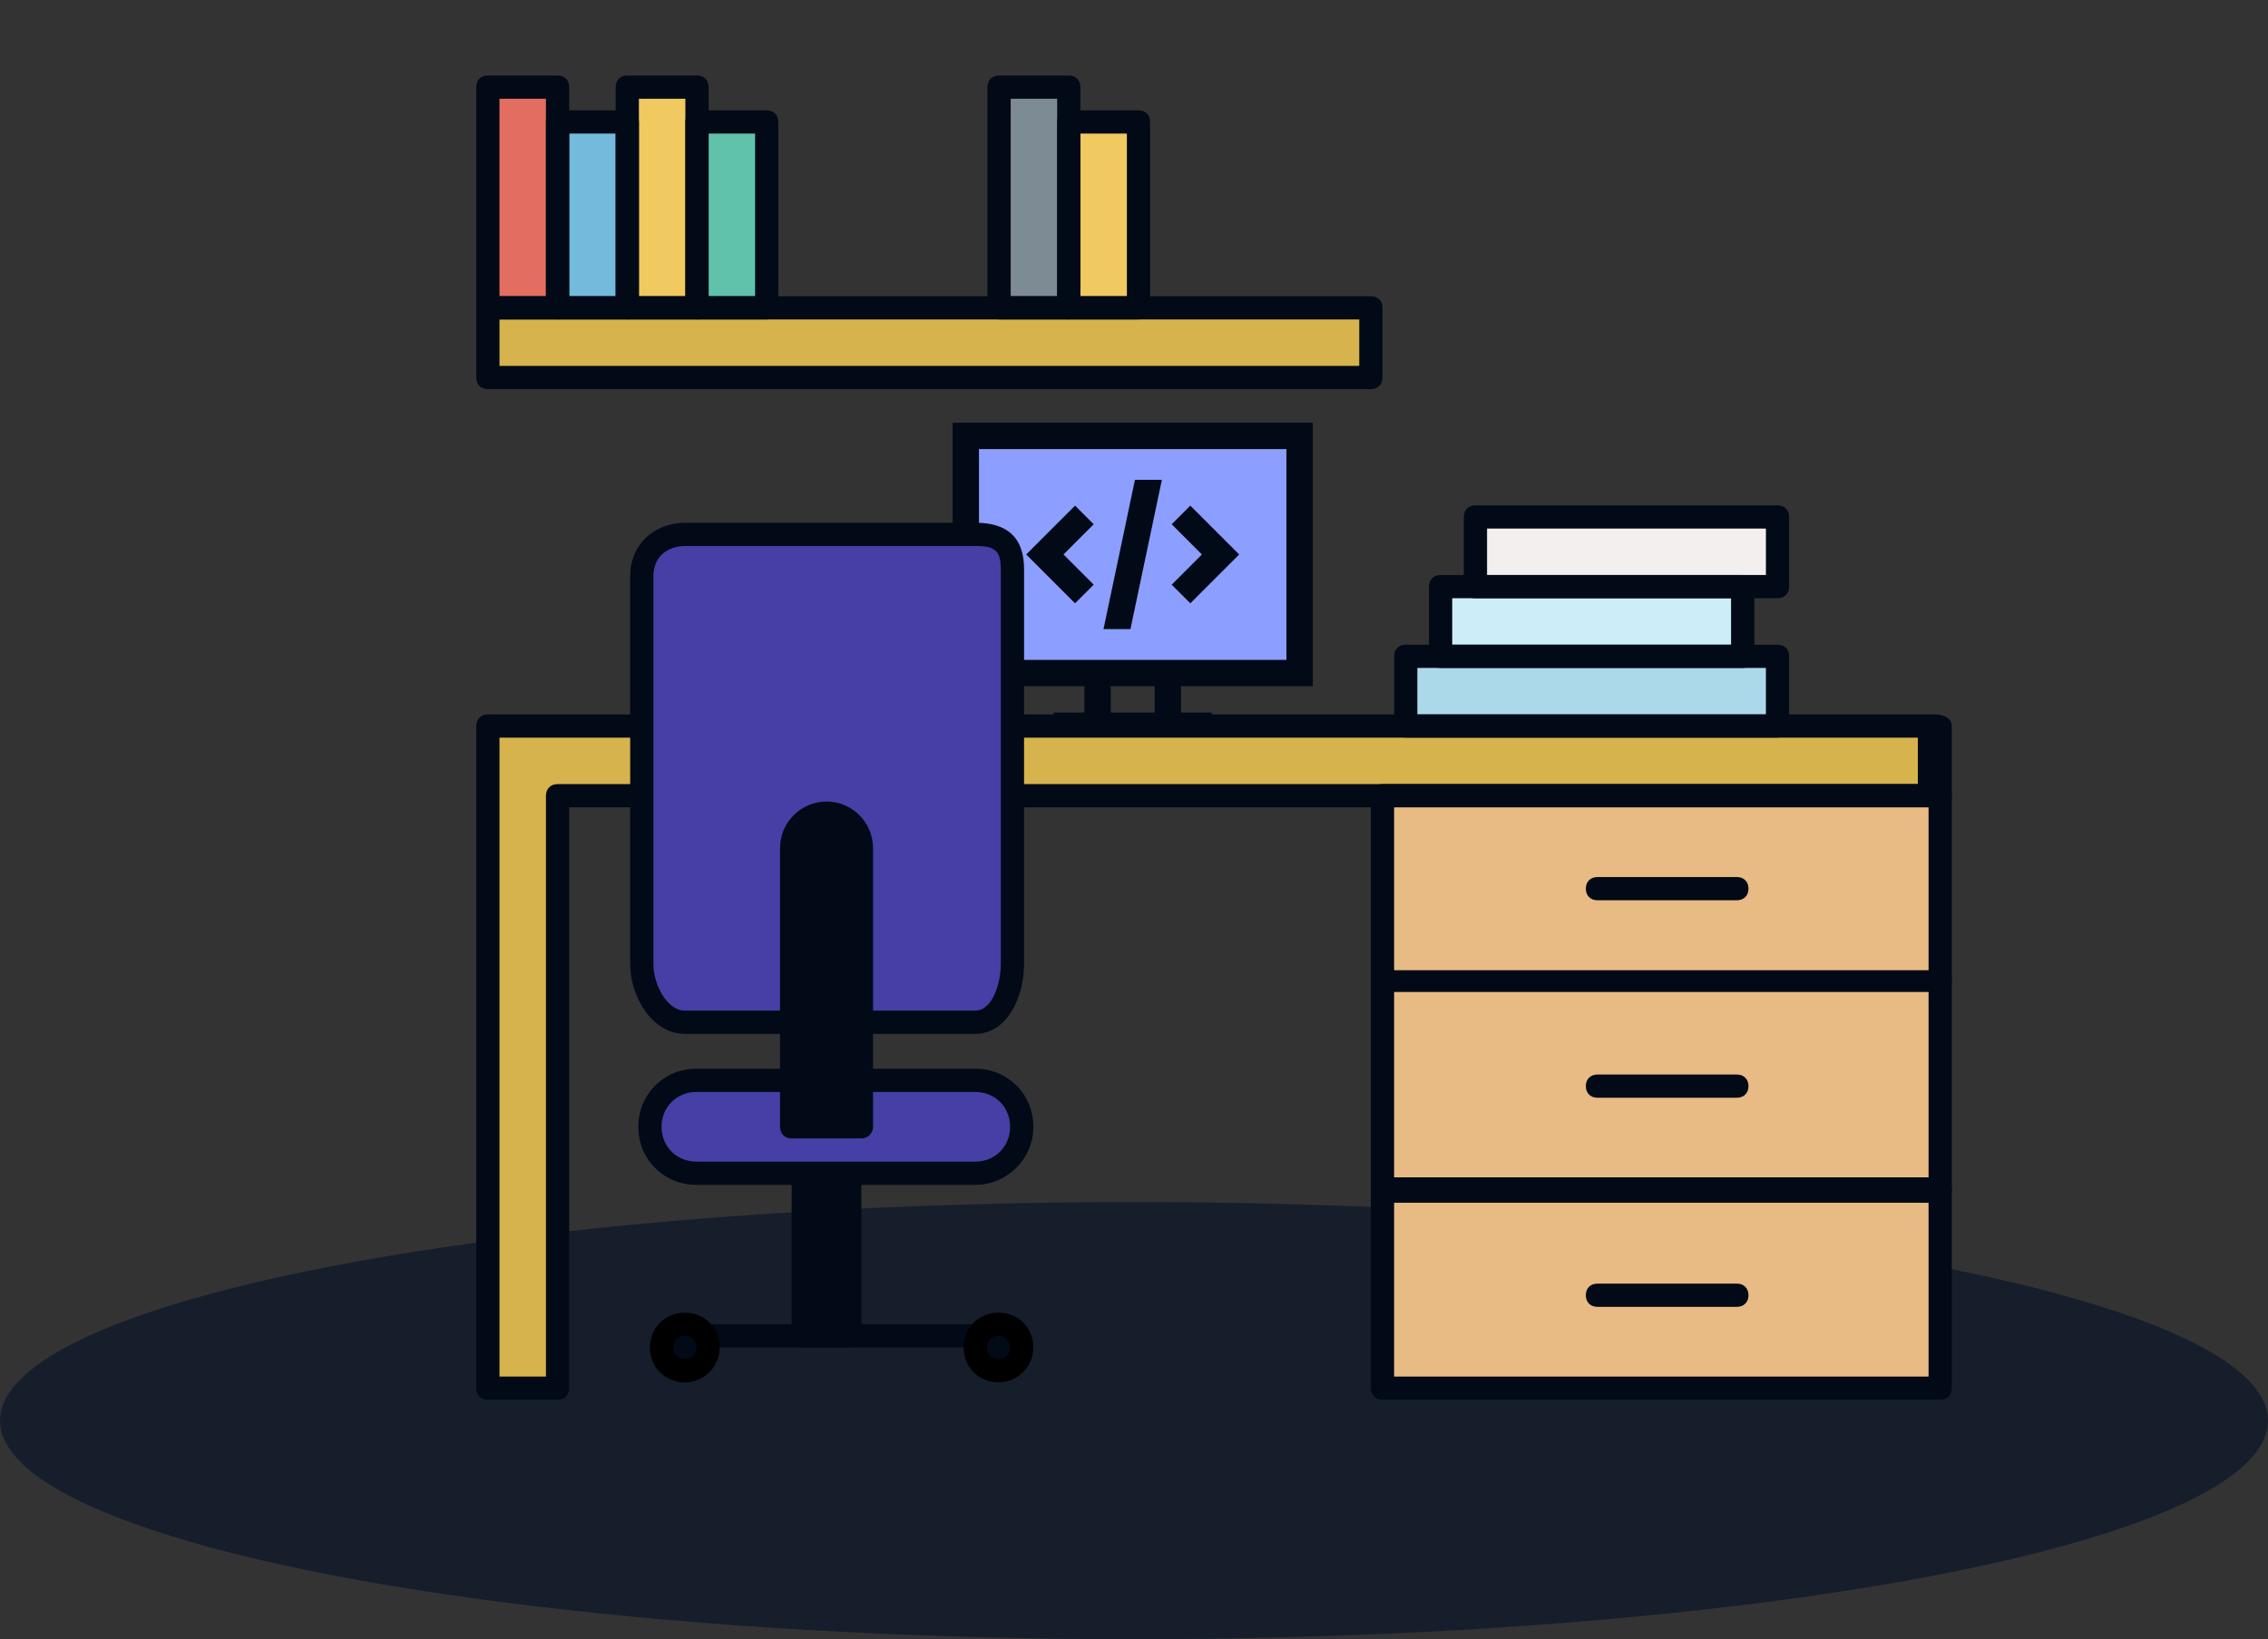
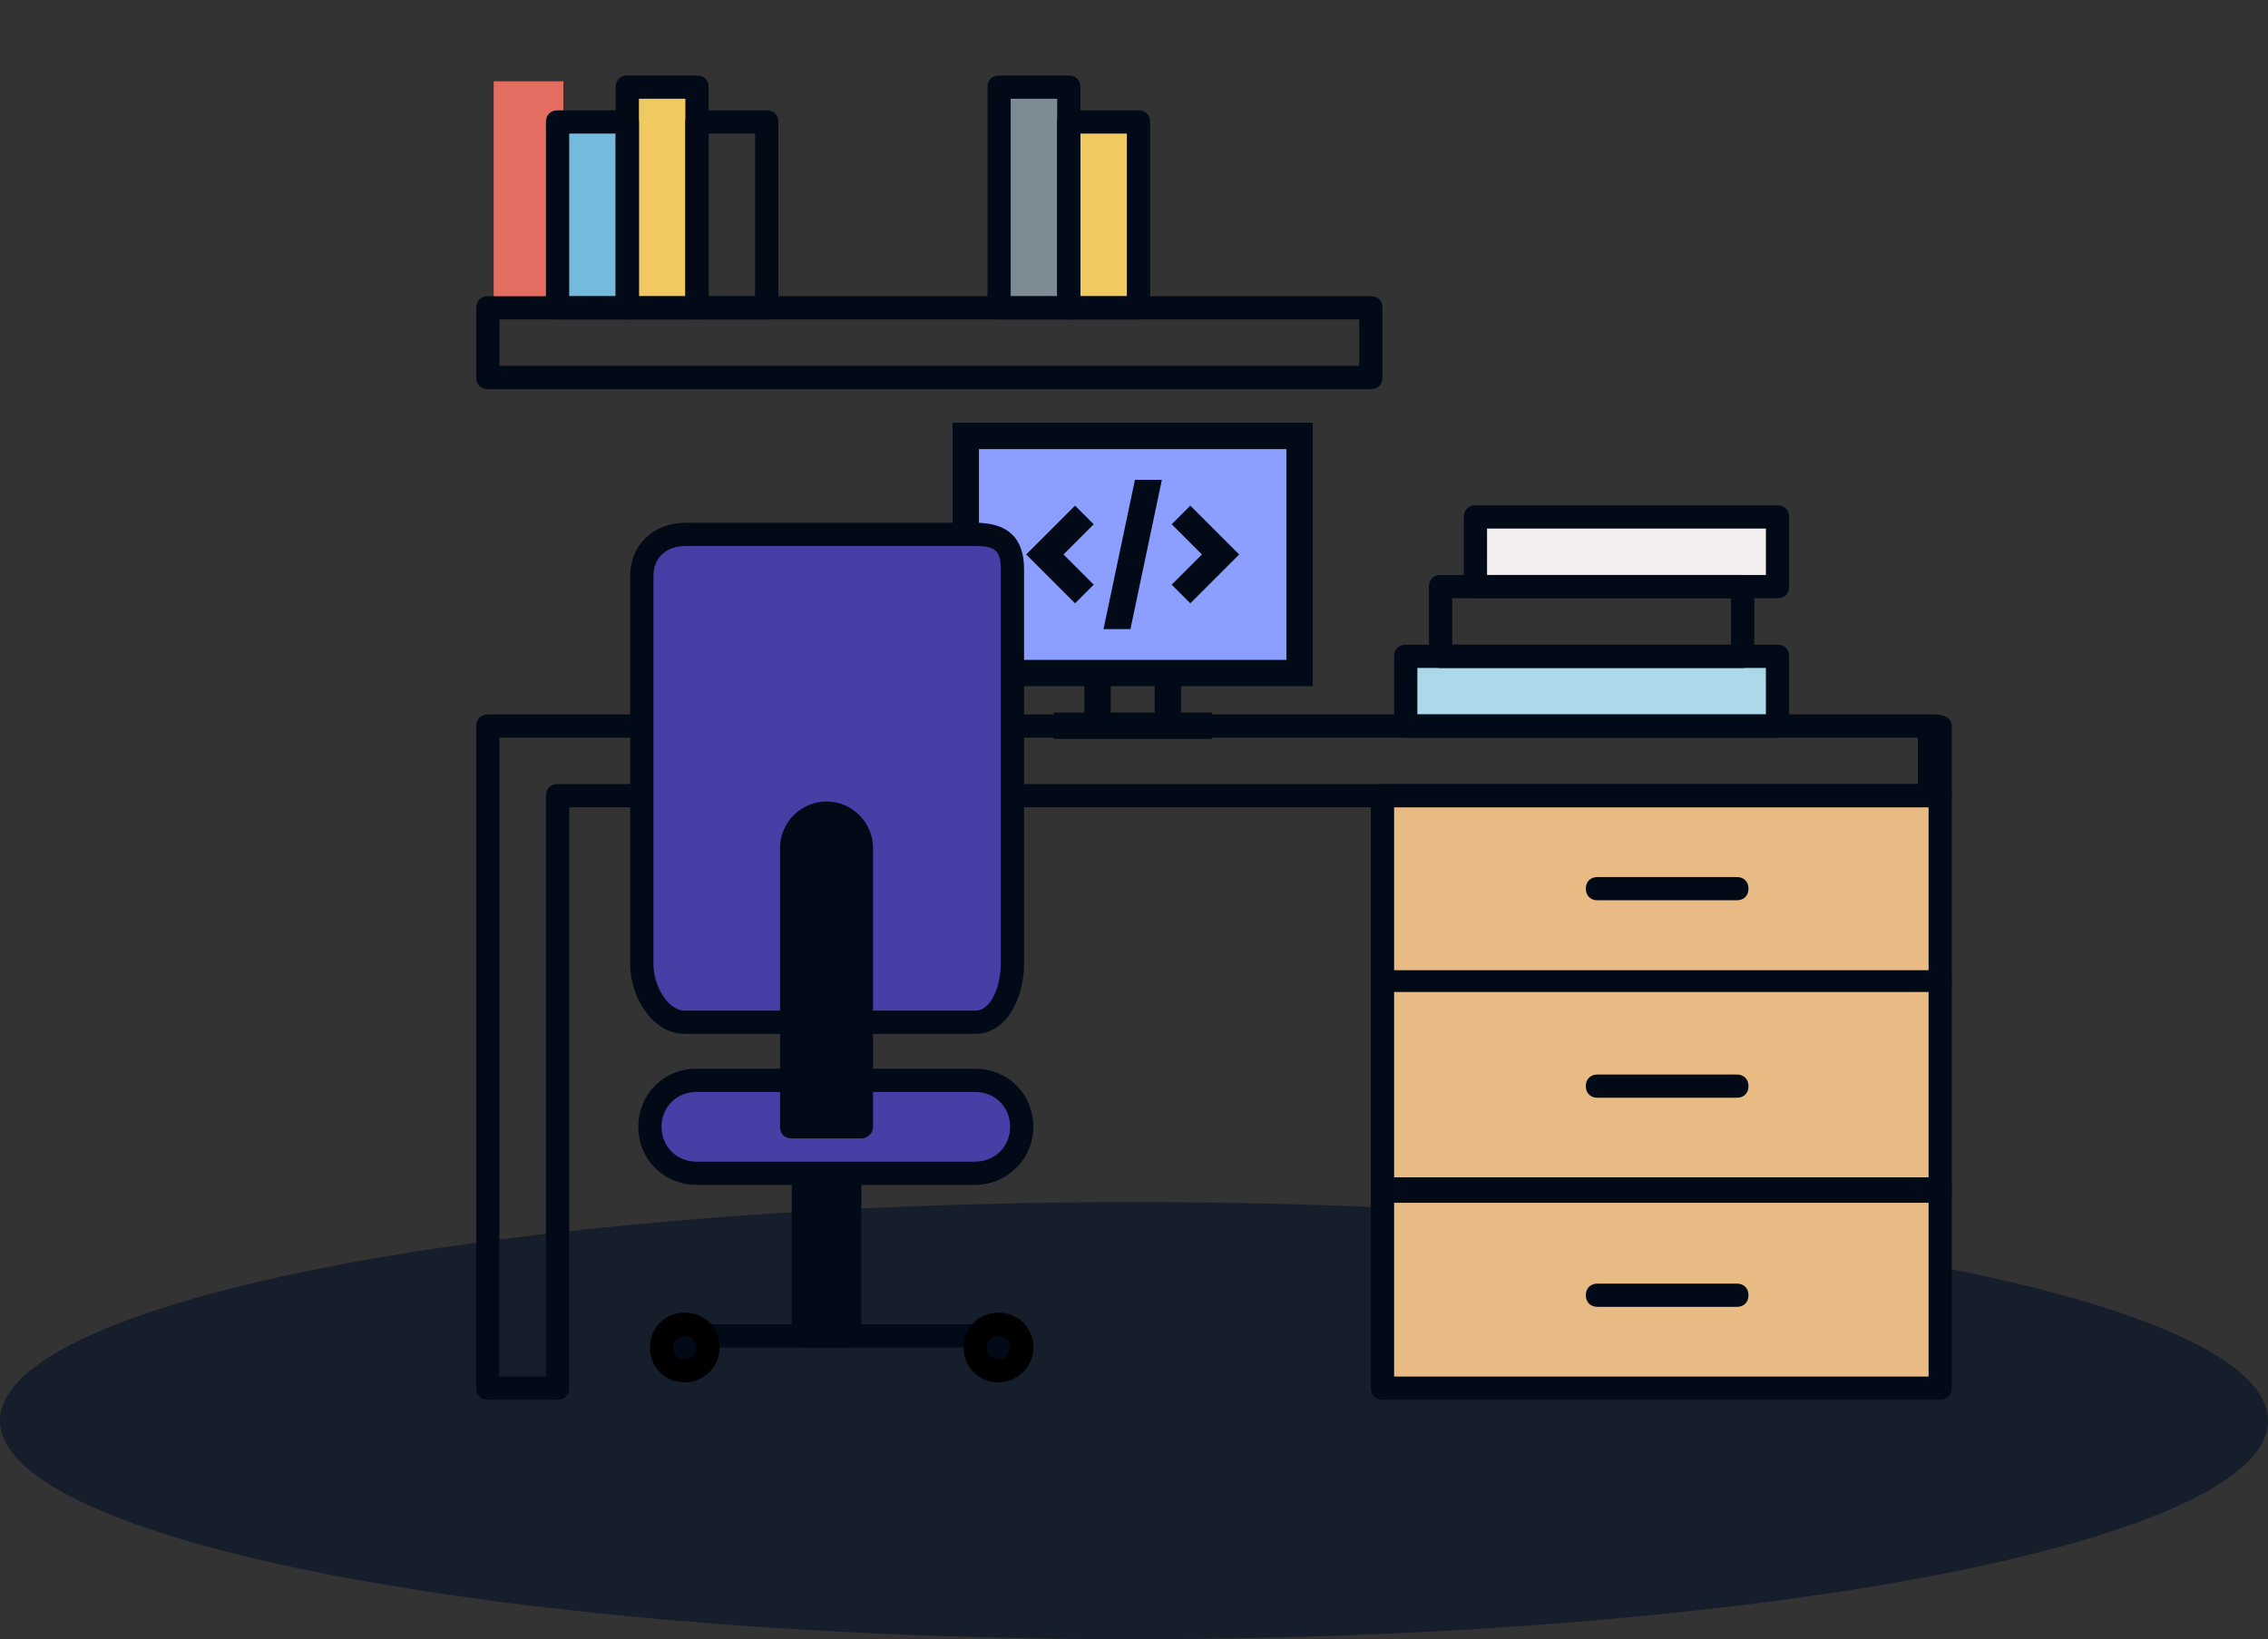
<svg xmlns="http://www.w3.org/2000/svg" width="581" height="420" viewBox="0 0 581 420" fill="none">
  <rect x="0" y="0" width="581" height="420" fill="#333333" stroke="none" />
  <ellipse cx="290.5" cy="364" rx="290.5" ry="56" fill="#021126" fill-opacity="0.58" />
  <g clip-path="url(#clip0_240_313)">
    <rect x="248.621" y="111.724" width="82.862" height="59.586" fill="#8C9EFF" />
    <path d="M336.299 175.824V108.311H244.031V175.824H277.788V182.575H269.912V189.326H310.419V182.575H302.543V175.824H336.299V175.824ZM295.791 182.575H284.539V175.824H295.791V182.575ZM250.783 169.073V115.062H329.548V169.073H250.783Z" fill="#010A16" />
    <path d="M304.929 129.554L300.156 134.327L307.896 142.068L300.156 149.808L304.929 154.581L317.443 142.068L304.929 129.554Z" fill="#010A16" />
    <path d="M280.175 134.327L275.401 129.554L262.887 142.068L275.401 154.581L280.175 149.808L272.435 142.068L280.175 134.327Z" fill="#010A16" />
    <path d="M290.743 122.939L282.688 161.196H289.588L297.642 122.939H290.743Z" fill="#010A16" />
  </g>
-   <path d="M352.669 77.386H126.465V95.244H352.669V77.386Z" fill="#D6B34C" />
  <path d="M144.323 20.835H126.465V77.386H144.323V20.835Z" fill="#E36D60" />
  <path d="M162.181 29.764H144.323V77.386H162.181V29.764Z" fill="#73BADD" />
  <path d="M180.039 20.835H162.181V77.386H180.039V20.835Z" fill="#F0C960" />
-   <path d="M197.898 29.764H180.039V77.386H197.898V29.764Z" fill="#61C2AB" />
  <path d="M275.284 20.835H257.425V77.386H275.284V20.835Z" fill="#7D8B95" />
  <path d="M293.142 29.764H275.283V77.386H293.142V29.764Z" fill="#F0C960" />
  <path d="M456.842 166.677H361.598V184.535H456.842V166.677Z" fill="#ACD9EA" />
-   <path d="M447.913 148.819H370.528V166.677H447.913V148.819Z" fill="#CDEEF9" />
  <path d="M456.843 130.961H379.457V148.819H456.843V130.961Z" fill="#F4EFEF" />
-   <path d="M495.535 202.394V184.535H126.465V354.189H144.323V202.394H495.535Z" fill="#D6B34C" />
  <path d="M495.536 303.591H355.646V354.189H495.536V303.591Z" fill="#E8BB85" />
  <path d="M495.536 252.992H355.646V303.591H495.536V252.992Z" fill="#E8BB85" />
  <path d="M495.536 202.394H355.646V252.992H495.536V202.394Z" fill="#E8BB85" />
  <path d="M495.648 206.858H188.856C186.245 206.858 184.504 205.668 184.504 203.882C184.504 202.096 186.245 200.906 188.856 200.906H491.297V189H188.856C186.245 189 184.504 187.809 184.504 186.024C184.504 184.238 186.245 183.047 188.856 183.047H495.648C498.259 183.047 500 184.238 500 186.024V203.882C500 205.668 498.259 206.858 495.648 206.858Z" fill="#010A16" />
  <path d="M142.835 358.654H124.976C123.191 358.654 122 357.463 122 355.677V186.024C122 184.238 123.191 183.047 124.976 183.047H188.969C190.754 183.047 191.945 184.238 191.945 186.024C191.945 187.809 190.754 189 188.969 189H127.953V352.701H139.858V203.882C139.858 202.096 141.049 200.906 142.835 200.906H188.969C190.754 200.906 191.945 202.096 191.945 203.882C191.945 205.668 190.754 206.858 188.969 206.858H145.811V355.677C145.811 357.463 144.62 358.654 142.835 358.654Z" fill="#010A16" />
  <path d="M496.752 254.172H357.076C355.127 254.172 353.828 253.055 353.828 251.379C353.828 249.703 355.127 248.586 357.076 248.586H496.752C498.701 248.586 500 249.703 500 251.379C500 253.055 498.701 254.172 496.752 254.172Z" fill="#010A16" />
  <path d="M444.937 281.268H409.221C407.435 281.268 406.244 280.077 406.244 278.291C406.244 276.505 407.435 275.315 409.221 275.315H444.937C446.723 275.315 447.913 276.505 447.913 278.291C447.913 280.077 446.723 281.268 444.937 281.268Z" fill="#010A16" />
  <path d="M444.937 230.669H409.221C407.435 230.669 406.244 229.479 406.244 227.693C406.244 225.907 407.435 224.717 409.221 224.717H444.937C446.723 224.717 447.913 225.907 447.913 227.693C447.913 229.479 446.723 230.669 444.937 230.669Z" fill="#010A16" />
  <path d="M444.937 334.843H409.221C407.435 334.843 406.244 333.652 406.244 331.866C406.244 330.08 407.435 328.89 409.221 328.89H444.937C446.723 328.89 447.913 330.08 447.913 331.866C447.913 333.652 446.723 334.843 444.937 334.843Z" fill="#010A16" />
  <path d="M496.752 308.172H357.076C355.127 308.172 353.828 306.869 353.828 304.914C353.828 302.959 355.127 301.655 357.076 301.655H496.752C498.701 301.655 500 302.959 500 304.914C500 306.869 498.701 308.172 496.752 308.172Z" fill="#010A16" />
  <path d="M497.024 358.654H354.158C352.372 358.654 351.181 357.463 351.181 355.677V203.882C351.181 202.096 352.372 200.906 354.158 200.906H497.024C498.809 200.906 500 202.096 500 203.882V355.677C500 357.463 498.809 358.654 497.024 358.654ZM357.134 352.701H494.047V206.858H357.134V352.701Z" fill="#010A16" />
  <path d="M351.181 99.709H124.976C123.191 99.709 122 98.518 122 96.732V78.874C122 77.088 123.191 75.898 124.976 75.898H351.181C352.967 75.898 354.157 77.088 354.157 78.874V96.732C354.157 98.518 352.967 99.709 351.181 99.709ZM127.953 93.756H348.205V81.85H127.953V93.756Z" fill="#010A16" />
-   <path d="M142.835 81.85H124.976C123.191 81.85 122 80.66 122 78.874V22.323C122 20.537 123.191 19.346 124.976 19.346H142.835C144.62 19.346 145.811 20.537 145.811 22.323V78.874C145.811 80.66 144.62 81.85 142.835 81.85ZM127.953 75.898H139.858V25.299H127.953V75.898Z" fill="#010A16" />
  <path d="M160.693 81.85H142.835C141.049 81.85 139.858 80.66 139.858 78.874V31.252C139.858 29.466 141.049 28.276 142.835 28.276H160.693C162.479 28.276 163.669 29.466 163.669 31.252V78.874C163.669 80.66 162.479 81.85 160.693 81.85ZM145.811 75.898H157.716V34.228H145.811V75.898Z" fill="#010A16" />
  <path d="M178.551 81.85H160.693C158.907 81.85 157.717 80.66 157.717 78.874V22.323C157.717 20.537 158.907 19.346 160.693 19.346H178.551C180.337 19.346 181.528 20.537 181.528 22.323V78.874C181.528 80.66 180.337 81.85 178.551 81.85ZM163.669 75.898H175.575V25.299H163.669V75.898Z" fill="#010A16" />
  <path d="M196.409 81.85H178.551C176.765 81.85 175.575 80.66 175.575 78.874V31.252C175.575 29.466 176.765 28.276 178.551 28.276H196.409C198.195 28.276 199.386 29.466 199.386 31.252V78.874C199.386 80.66 198.195 81.85 196.409 81.85ZM181.527 75.898H193.433V34.228H181.527V75.898Z" fill="#010A16" />
  <path d="M273.795 81.85H255.937C254.151 81.85 252.961 80.66 252.961 78.874V22.323C252.961 20.537 254.151 19.346 255.937 19.346H273.795C275.581 19.346 276.772 20.537 276.772 22.323V78.874C276.772 80.66 275.581 81.85 273.795 81.85ZM258.913 75.898H270.819V25.299H258.913V75.898Z" fill="#010A16" />
  <path d="M291.653 81.85H273.795C272.009 81.85 270.819 80.66 270.819 78.874V31.252C270.819 29.466 272.009 28.276 273.795 28.276H291.653C293.439 28.276 294.63 29.466 294.63 31.252V78.874C294.63 80.66 293.439 81.85 291.653 81.85ZM276.772 75.898H288.677V34.228H276.772V75.898Z" fill="#010A16" />
  <path d="M455.354 189H360.11C358.324 189 357.134 187.809 357.134 186.024V168.165C357.134 166.38 358.324 165.189 360.11 165.189H455.354C457.14 165.189 458.331 166.38 458.331 168.165V186.024C458.331 187.809 457.14 189 455.354 189ZM363.087 183.047H452.378V171.142H363.087V183.047Z" fill="#010A16" />
  <path d="M446.425 171.142H369.039C367.254 171.142 366.063 169.951 366.063 168.165V150.307C366.063 148.521 367.254 147.331 369.039 147.331H446.425C448.211 147.331 449.402 148.521 449.402 150.307V168.165C449.402 169.951 448.211 171.142 446.425 171.142ZM372.016 165.189H443.449V153.283H372.016V165.189Z" fill="#010A16" />
  <path d="M455.354 153.283H377.969C376.183 153.283 374.992 152.093 374.992 150.307V132.449C374.992 130.663 376.183 129.472 377.969 129.472H455.354C457.14 129.472 458.331 130.663 458.331 132.449V150.307C458.331 152.093 457.14 153.283 455.354 153.283ZM380.945 147.331H452.378V135.425H380.945V147.331Z" fill="#010A16" />
  <path d="M200.13 261.921H177.212C170.664 261.921 164.413 255.076 164.413 248.528V147.331C164.413 140.783 170.664 136.913 177.212 136.913H248.645C255.193 136.913 259.657 140.783 259.657 147.331V248.528C259.657 255.076 255.193 261.921 248.645 261.921H223.941" fill="#453FA6" />
  <path d="M220.964 276.803H248.645C255.193 276.803 260.55 282.161 260.55 288.709C260.55 295.257 255.193 300.614 248.645 300.614H177.212C170.664 300.614 165.306 295.257 165.306 288.709C165.306 282.161 170.664 276.803 177.212 276.803H203.106" fill="#453FA6" />
  <path d="M212.035 209.835C206.975 209.835 203.106 213.704 203.106 218.764V288.709H220.964V218.764C220.964 213.704 217.095 209.835 212.035 209.835Z" fill="#010A16" />
  <path d="M217.988 300.614H206.083V342.283H217.988V300.614Z" fill="#010A16" />
  <path d="M174.235 352.701C177.523 352.701 180.188 350.036 180.188 346.748C180.188 343.46 177.523 340.795 174.235 340.795C170.948 340.795 168.283 343.46 168.283 346.748C168.283 350.036 170.948 352.701 174.235 352.701Z" fill="#010A16" />
  <path d="M254.598 352.701C257.885 352.701 260.551 350.036 260.551 346.748C260.551 343.46 257.885 340.795 254.598 340.795C251.31 340.795 248.645 343.46 248.645 346.748C248.645 350.036 251.31 352.701 254.598 352.701Z" fill="#010A16" />
  <path d="M249.835 264.898H222.155C220.369 264.898 219.179 263.707 219.179 261.921C219.179 260.135 220.369 258.945 222.155 258.945H249.835C254.3 258.945 256.383 251.802 256.383 247.039V145.843C256.383 141.08 254.895 139.89 249.835 139.89H175.724C170.664 139.89 167.39 142.866 167.39 147.628V247.039C167.39 252.397 170.961 258.945 175.426 258.945H201.618C203.404 258.945 204.594 260.135 204.594 261.921C204.594 263.707 203.404 264.898 201.618 264.898H175.426C167.092 264.898 161.437 255.373 161.437 247.039V147.628C161.437 139.592 167.39 133.937 175.724 133.937H249.835C258.169 133.937 262.336 137.806 262.336 145.843V247.039C262.336 255.671 257.872 264.898 249.835 264.898Z" fill="#010A16" />
  <path d="M249.835 303.591H178.402C170.069 303.591 163.521 297.043 163.521 288.709C163.521 280.375 170.069 273.827 178.402 273.827H201.321C203.106 273.827 204.297 275.017 204.297 276.803C204.297 278.589 203.106 279.78 201.321 279.78H178.402C173.343 279.78 169.473 283.649 169.473 288.709C169.473 293.769 173.343 297.638 178.402 297.638H249.835C254.895 297.638 258.765 293.769 258.765 288.709C258.765 283.649 254.895 279.78 249.835 279.78H222.155C220.369 279.78 219.179 278.589 219.179 276.803C219.179 275.017 220.369 273.827 222.155 273.827H249.835C258.169 273.827 264.717 280.375 264.717 288.709C264.717 297.043 257.872 303.591 249.835 303.591Z" fill="#010A16" />
  <path d="M220.667 291.685H202.809C201.023 291.685 199.832 290.494 199.832 288.709V217.276C199.832 210.728 205.19 205.37 211.738 205.37C218.286 205.37 223.643 210.728 223.643 217.276V288.709C223.643 290.494 222.155 291.685 220.667 291.685ZM205.785 285.732H217.691V217.276C217.691 214.002 215.012 211.323 211.738 211.323C208.464 211.323 205.785 214.002 205.785 217.276V285.732Z" fill="#010A16" />
  <path d="M217.691 345.26H205.785C203.999 345.26 202.809 344.069 202.809 342.283V302.102C202.809 300.317 203.999 299.126 205.785 299.126C207.571 299.126 208.762 300.317 208.762 302.102V339.307H214.714V302.102C214.714 300.317 215.905 299.126 217.691 299.126C219.477 299.126 220.667 300.317 220.667 302.102V342.283C220.667 344.069 219.179 345.26 217.691 345.26Z" fill="#010A16" />
  <path d="M248.943 345.26H180.486C178.7 345.26 177.51 344.069 177.51 342.283C177.51 340.498 178.7 339.307 180.486 339.307H248.943C250.728 339.307 251.919 340.498 251.919 342.283C251.919 344.069 250.431 345.26 248.943 345.26Z" fill="#010A16" />
  <path d="M175.426 354.189C170.366 354.189 166.497 350.32 166.497 345.26C166.497 340.2 170.366 336.331 175.426 336.331C180.486 336.331 184.355 340.2 184.355 345.26C184.355 350.32 180.188 354.189 175.426 354.189ZM175.426 342.283C173.64 342.283 172.45 343.474 172.45 345.26C172.45 347.046 173.64 348.236 175.426 348.236C177.212 348.236 178.402 347.046 178.402 345.26C178.402 343.474 176.914 342.283 175.426 342.283Z" fill="black" />
  <path d="M255.788 354.189C250.728 354.189 246.859 350.32 246.859 345.26C246.859 340.2 250.728 336.331 255.788 336.331C260.848 336.331 264.717 340.2 264.717 345.26C264.717 350.32 260.55 354.189 255.788 354.189ZM255.788 342.283C254.002 342.283 252.812 343.474 252.812 345.26C252.812 347.046 254.002 348.236 255.788 348.236C257.574 348.236 258.765 347.046 258.765 345.26C258.765 343.474 257.276 342.283 255.788 342.283Z" fill="black" />
  <defs>
    <clipPath id="clip0_240_313">
      <rect width="92.268" height="92.268" fill="white" transform="translate(244.031 102.685)" />
    </clipPath>
  </defs>
</svg>